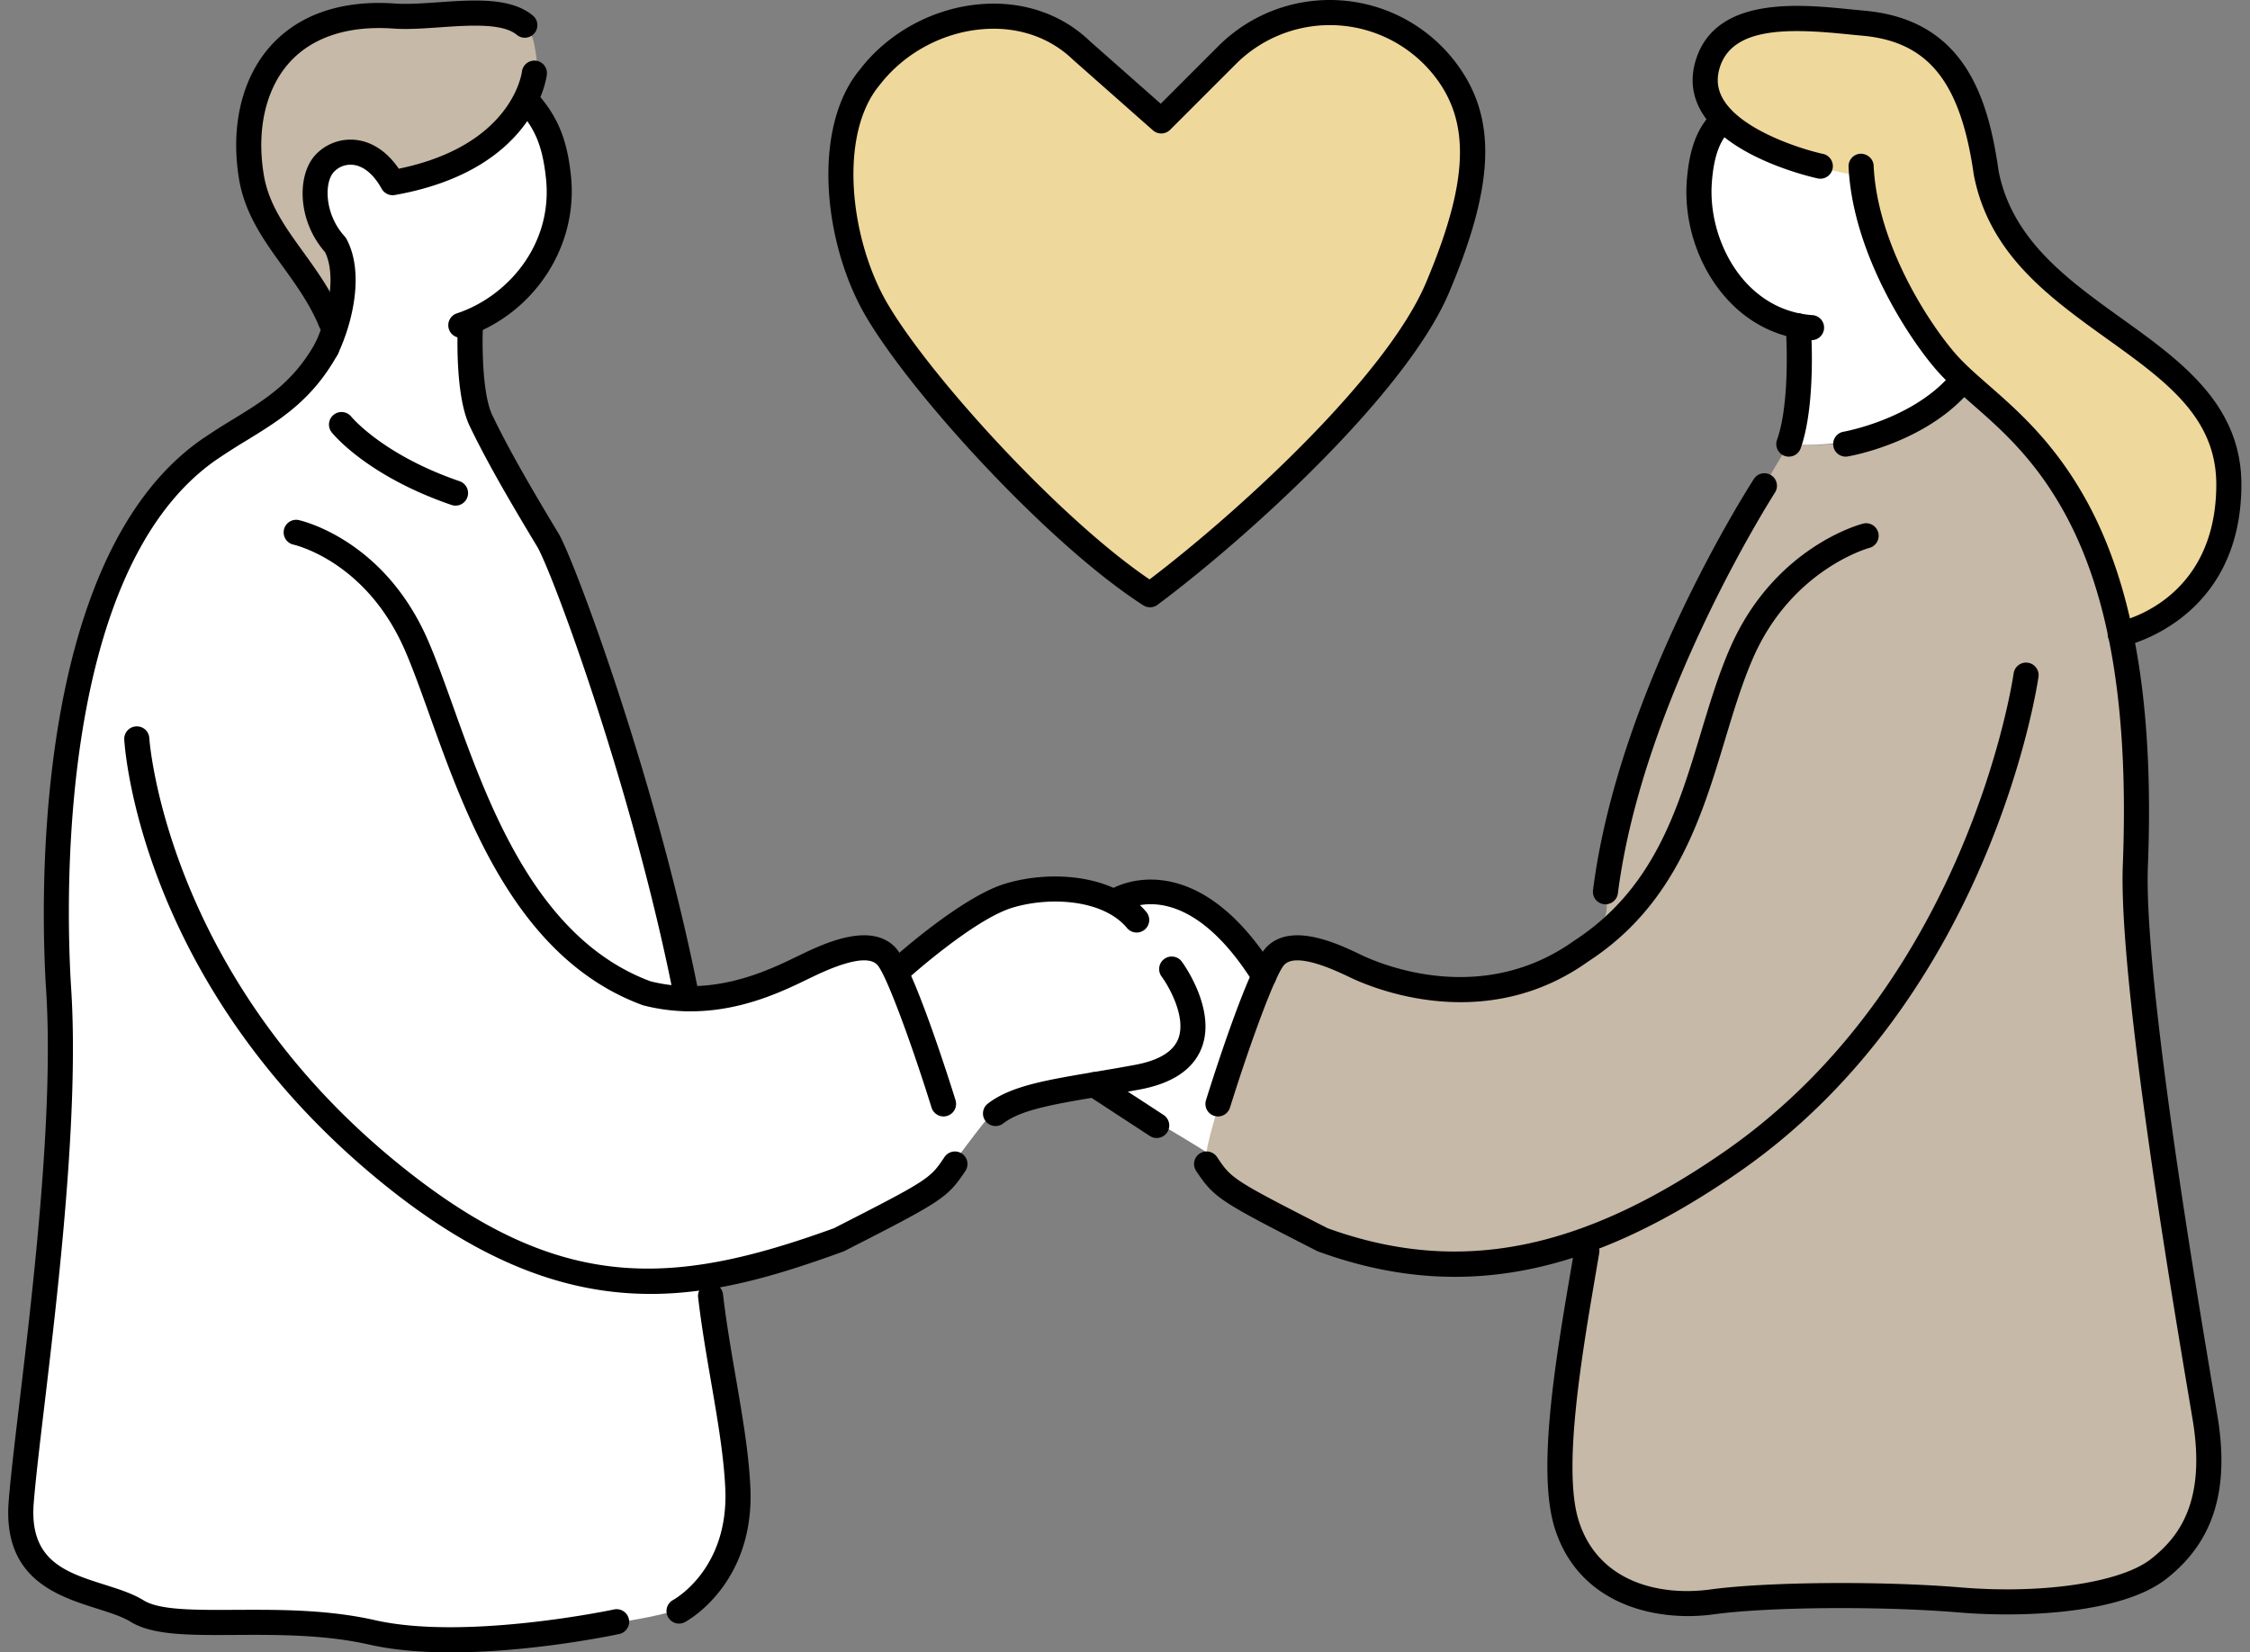
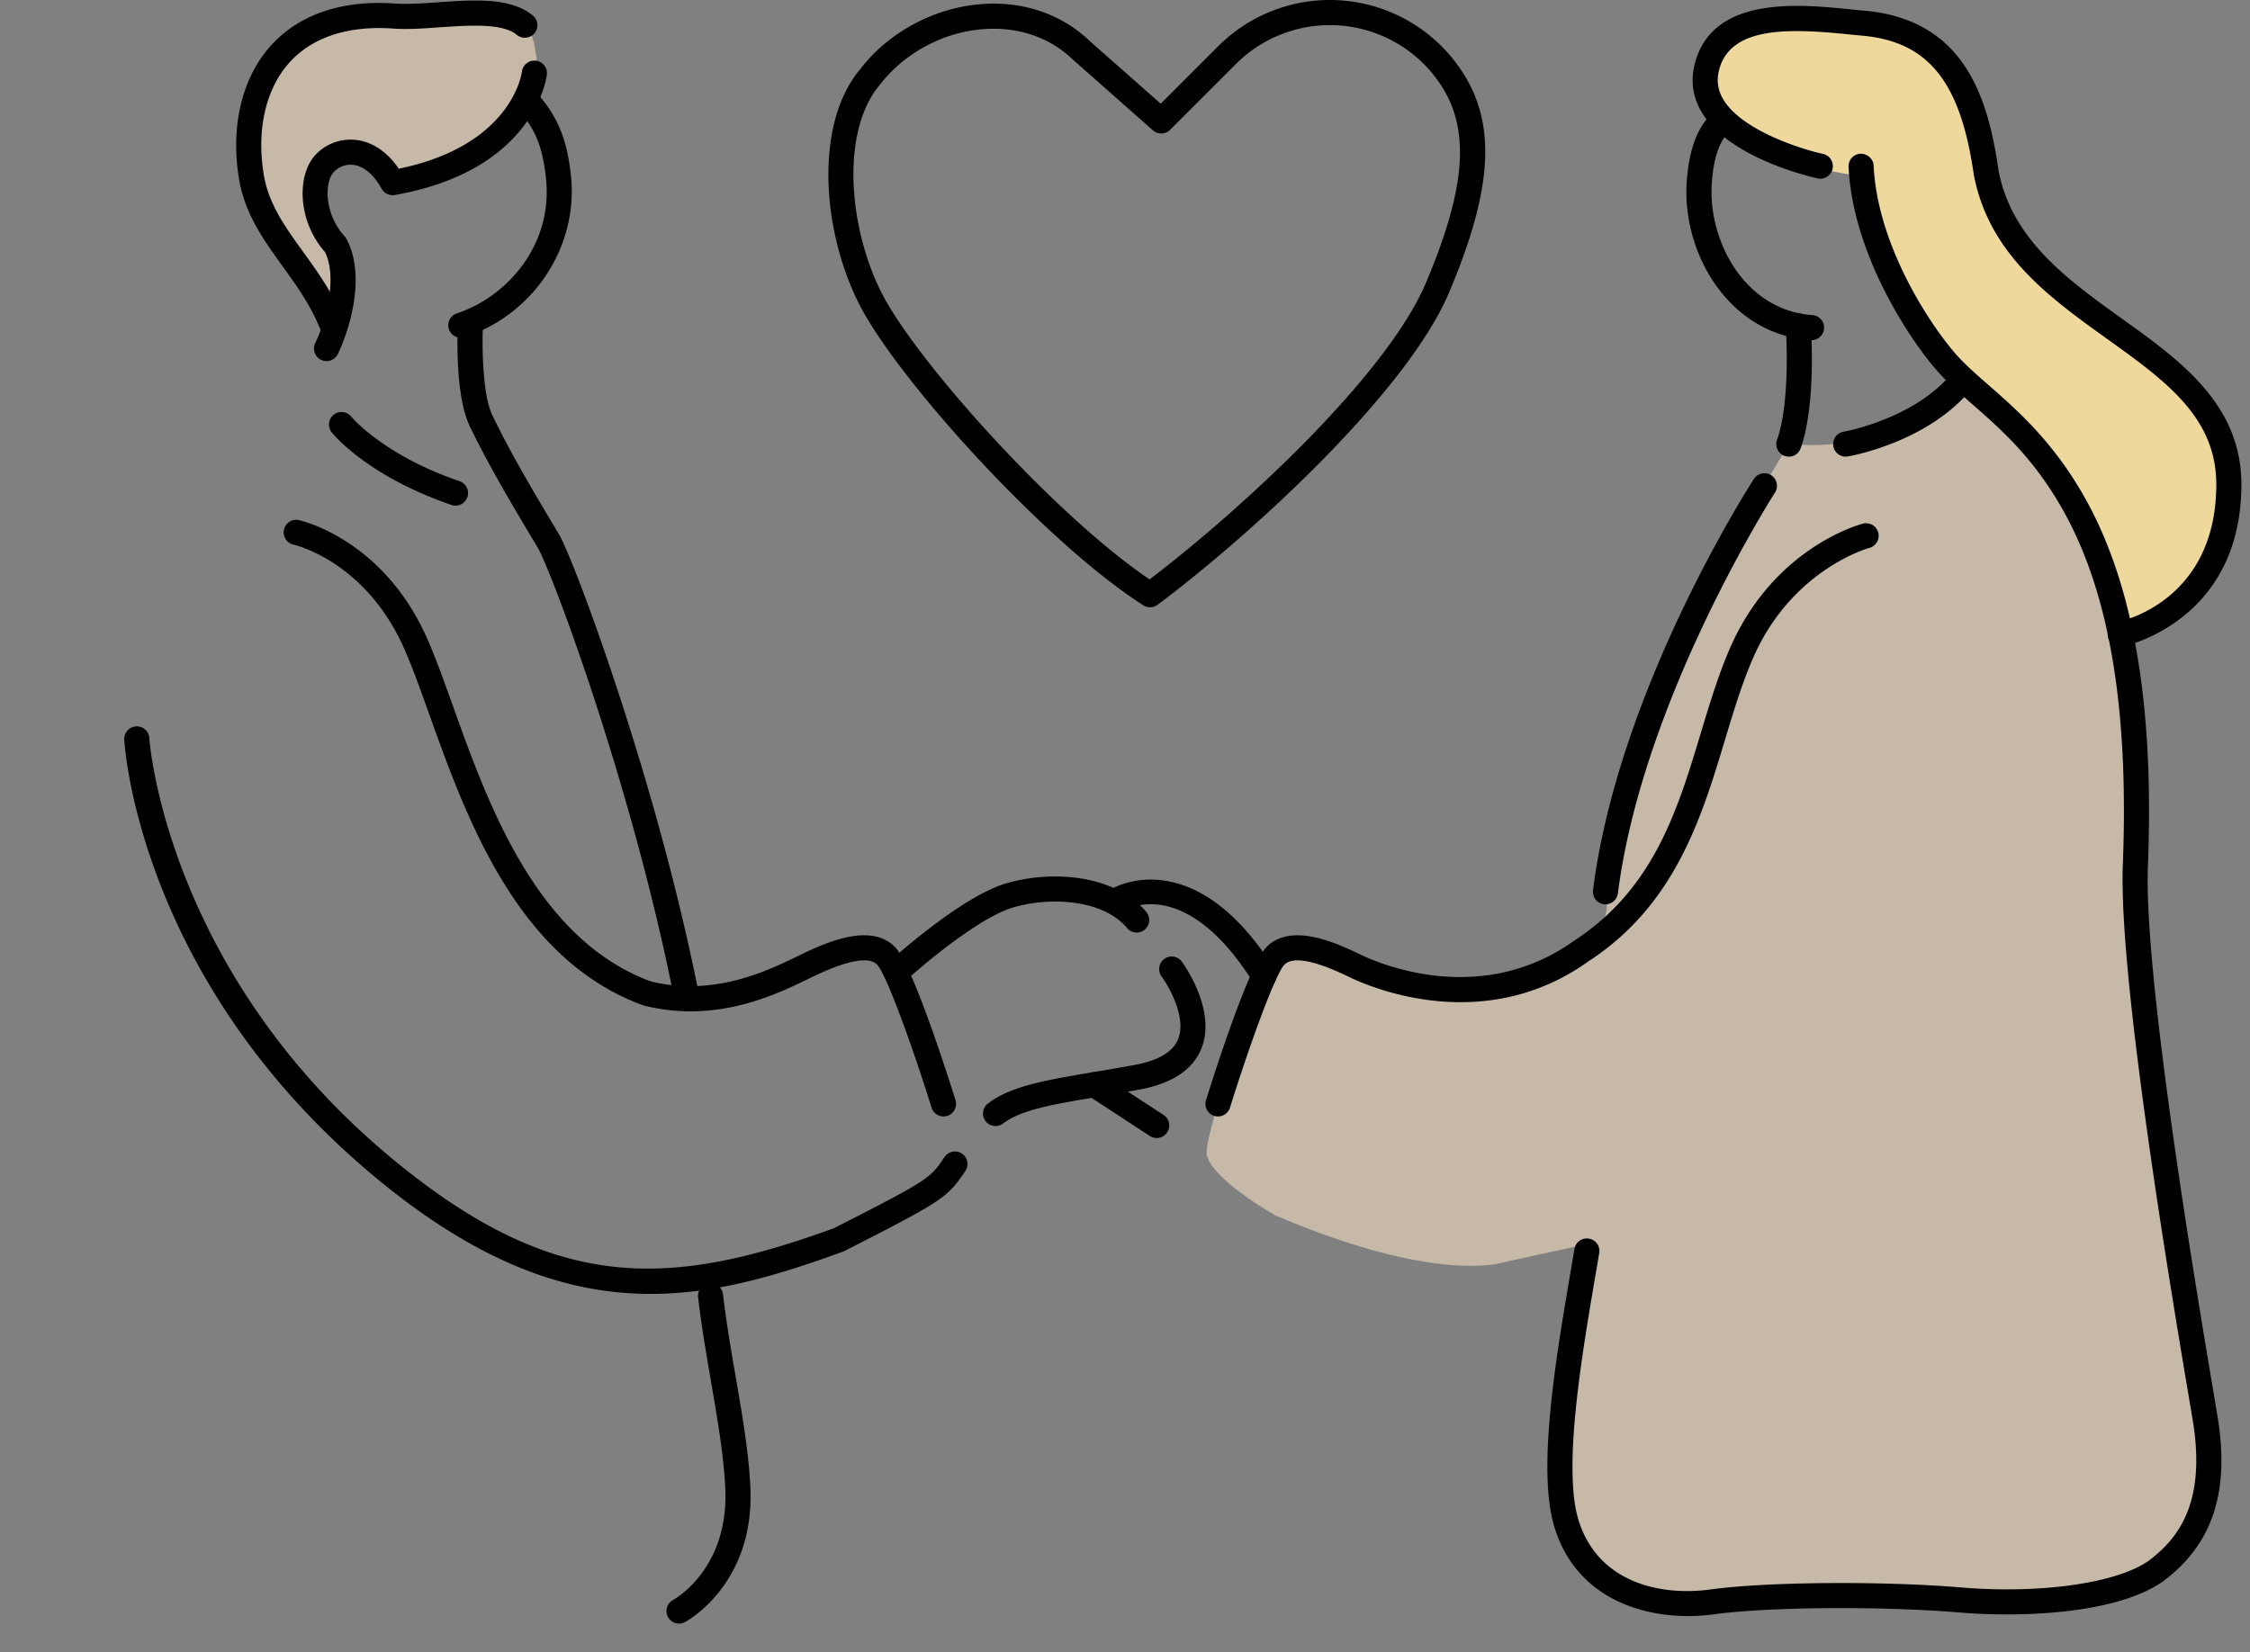
<svg xmlns="http://www.w3.org/2000/svg" width="162" height="119" fill="none">
  <rect width="100%" height="100%" fill="#808080" stroke="none" />
  <path d="M134.052 12.688c1.439 5.631 3.377 11.156 8.777 15.943 5.4 4.787 9.577 11.797 9.842 17.042 3.052-1.317 7.608-3.658 7.786-10.033.178-6.376-4.246-9.266-6.326-10.59-2.08-1.324-7.986-4.918-9.744-8.888-1.758-3.97-1.941-10.77-5.95-13.135-1.946-1.148-4.765-1.726-6.379-1.7-1.615.026-8.306-.506-9.029 3.07-.724 3.575 2.939 7.278 11.023 8.291z" fill="#EFD89C" />
  <path d="M38.479 3.262c.205 1.208.71 2.75-2.095 5.965-2.806 3.214-8.114 3.928-8.114 3.928s-1.615-3.123-4.219-1.898c-2.604 1.225-.278 5.356.103 6.38.382 1.026 1.18 3.596.065 5.59-1.074-2.172-2.873-4.187-3.495-5.076-.622-.889-3.281-3.89-2.998-8.136.283-4.246 2.41-7.636 6.361-8.489 3.951-.852 5.641-.377 7.8-.48 2.16-.103 6.078-.802 6.592 2.216zm58.429 66.355s-3.273-2.139-4.35-1.23c-1.078.91-2.248 3.41-2.98 5.501-.73 2.092-2.681 7.628-2.703 9.094-.022 1.466 3.748 3.937 5.43 4.803-3.212-1.654 7.971 4.198 15.271 3.279 2.857-.647 6.72-1.47 6.72-1.47s-3.104 13.199-2.285 16.735c.819 3.536 1.825 9.629 8.694 9.158 6.869-.472 15.642-.38 20.403-.264 4.761.117 14.033.294 16.508-4.602 2.476-4.897.63-13.342 0-17.024-.63-3.681-3.161-19.552-3.49-23.727-.328-4.175.309-21.008-2.192-27.937-2.502-6.928-10.583-14.723-10.583-14.723s-3.934 5.53-12.555 4.772c-3.02 4.916-7.319 13.099-9.066 16.64-1.747 3.543-4.137 15.6-4.137 15.6s1.225 3.568-4.566 6.065c-4.375 1.885-14.119-.67-14.119-.67z" fill="#C6B9A7" />
-   <path d="M85.025 64.614c-2.653-1.645-4.755.352-4.755.352s-1.235-.6-5.368-.896c-4.133-.296-7.678 3.696-10.659 6.217-1.748-3.44-4.927-1.363-6.22-.707-7.492 3.81-9.056 1.22-9.056 1.22s-4.245-17.682-6.733-25.116c-2.487-7.434-4.525-9.622-6.309-12.945-1.784-3.324-2.022-6.207-2.048-9.512 1.196-.567 4.955-3.07 6.197-7.519 1.241-4.448-2.01-8.457-2.01-8.457-2.79 4.66-8.76 5.884-9.887 5.53-1.48-2.065-3.654-2.23-4.863-.496-1.21 1.734.41 4.363.84 5.353.428.99 1.901 3.195-.8 7.752-2.702 4.557-7.322 5.152-11.068 9.435-3.746 4.284-6.757 12.633-7.6 20.185-.845 7.551-.538 14.909-.416 21.88.121 6.972-2.908 28.334-2.773 32.143.133 3.809 4.866 5.14 6.924 6.337 2.058 1.197 5.388 1.447 7.628 1.475 2.239.028 7.18-.193 10.764.719 3.582.912 18.558-.238 22.51-1.819 4.7-2.778 4.052-10.463 3.19-13.861-.862-3.399-1.463-9.134-1.463-9.134s-.214-.74 5.268-1.912c5.481-1.172 9.67-3.807 10.94-5.313 1.269-1.505 3.467-4.71 4.424-5.619.958-.909 7.106-1.79 7.106-1.79s6.886 4.088 8.088 4.866c.263-2.404 4.076-12.583 4.076-12.583s-3.274-4.14-5.927-5.785zm44.562-41.142c-.002 3.309-.79 8.51-.79 8.51s8.06.925 12.554-4.771c-4.053-3.61-7.298-14.523-7.298-14.523s-7.031-.969-10.072-4.242c0 0-2.274 2.137-1.659 6.708.616 4.572 3.877 8.138 7.265 8.318z" fill="#fff" />
  <path d="M23.836 24.13a.904.904 0 01-.836-.56c-.676-1.653-1.68-3.045-2.65-4.39-1.335-1.847-2.713-3.758-3.134-6.256-.641-3.82.2-7.34 2.307-9.66 2.037-2.24 5.117-3.28 8.917-3.01.895.064 1.975-.011 3.117-.09 2.565-.18 5.216-.363 6.807.955a.903.903 0 11-1.152 1.391c-1.034-.857-3.424-.69-5.53-.544-1.206.084-2.346.165-3.371.09-3.218-.227-5.8.608-7.45 2.423-1.732 1.906-2.411 4.875-1.862 8.144.35 2.083 1.548 3.743 2.816 5.499 1.033 1.431 2.101 2.91 2.858 4.763a.903.903 0 01-.836 1.246zm9.347.197a.903.903 0 01-.282-1.762c3.569-1.176 6.917-4.885 6.411-9.7-.244-2.318-.78-3.627-2.05-5.001a.904.904 0 011.33-1.226c1.761 1.91 2.28 3.796 2.517 6.038.534 5.09-2.68 9.97-7.643 11.605a.902.902 0 01-.283.046z" fill="#000" />
  <path d="M49.46 72.813a.903.903 0 01-.886-.73c-2.942-15.073-8.833-30.957-9.909-32.737-2.36-3.906-3.764-6.414-4.844-8.655-1.092-2.267-.876-6.982-.848-7.512a.894.894 0 01.95-.854c.498.026.88.451.855.95-.07 1.313-.084 5.064.671 6.632 1.053 2.186 2.433 4.65 4.762 8.505 1.11 1.836 7.155 18.056 10.136 33.325a.904.904 0 01-.887 1.076zm-.571 44.114a.904.904 0 01-.43-1.698c.18-.099 4.02-2.285 3.762-8.021-.106-2.36-.553-4.954-1.025-7.7-.34-1.975-.692-4.018-.932-6.077a.903.903 0 01.792-1.002.892.892 0 011.002.793c.235 2.01.582 4.028.919 5.98.482 2.803.938 5.451 1.05 7.925.312 6.921-4.507 9.583-4.713 9.693a.892.892 0 01-.425.107zM23.512 26.005a.902.902 0 01-.817-1.287c.933-1.99 1.54-4.867.707-6.563-1.994-2.263-2.029-5.528-.71-6.978a3.458 3.458 0 012.96-1.097c1.173.14 2.242.867 3.06 2.07 8.084-1.664 8.839-6.772 8.868-6.994a.901.901 0 011.006-.784.9.9 0 01.788.997c-.033.281-.91 6.9-10.95 8.676a.91.91 0 01-.947-.454c-.56-1.018-1.284-1.627-2.037-1.716a1.635 1.635 0 00-1.411.52c-.694.76-.668 3.043.79 4.633a.913.913 0 01.13.184c1.284 2.396.47 5.955-.618 8.273a.904.904 0 01-.819.52z" fill="#000" />
-   <path d="M32.46 119c-2.036 0-4.065-.151-5.848-.555-3.245-.735-6.647-.717-9.658-.701-3.336.022-5.971.032-7.56-.953-.602-.371-1.479-.649-2.407-.943-2.869-.909-6.798-2.155-6.362-7.725.134-1.704.433-4.23.781-7.155.987-8.324 2.48-20.902 1.914-29.682-.33-5.103-1.333-31.002 11.271-39.69a47.63 47.63 0 012.204-1.408c2.322-1.425 4.329-2.656 5.93-5.527a.903.903 0 111.577.88c-1.83 3.284-4.128 4.694-6.562 6.187a46.75 46.75 0 00-2.123 1.356C3.815 41.218 4.805 66.237 5.123 71.17c.577 8.944-.927 21.622-1.922 30.011-.345 2.905-.644 5.415-.774 7.083-.325 4.14 2.313 4.976 5.106 5.861 1.039.329 2.019.64 2.811 1.13 1.15.712 3.686.697 6.6.682 3.105-.013 6.62-.035 10.067.746 6.531 1.478 17.09-.75 17.195-.773a.903.903 0 11.38 1.767c-.333.071-6.263 1.323-12.126 1.323z" fill="#000" />
  <path d="M32.798 36.414a.907.907 0 01-.293-.05c-6.052-2.072-8.518-5.095-8.62-5.223a.903.903 0 011.41-1.13c.037.045 2.305 2.764 7.796 4.644a.904.904 0 01-.293 1.759zm97.634-11.916c-.021 0-.042 0-.064-.002-2.423-.169-4.571-1.265-6.211-3.172-1.933-2.247-2.943-5.378-2.702-8.374.181-2.254.753-3.753 1.853-4.858a.903.903 0 011.281 1.275c-.788.79-1.187 1.906-1.332 3.727-.201 2.488.669 5.19 2.271 7.052.919 1.068 2.526 2.378 4.966 2.548a.905.905 0 01.839.964.905.905 0 01-.901.84z" fill="#000" />
  <path d="M128.796 32.886a.903.903 0 01-.851-1.207c1.005-2.822.636-8.089.632-8.142a.904.904 0 01.836-.966.911.911 0 01.966.835c.017.23.401 5.698-.731 8.88-.133.37-.48.6-.852.6zm23.875 13.69a.902.902 0 01-.172-1.79c.286-.058 7.062-1.519 7.074-9.882.007-4.85-3.636-7.465-7.853-10.492-4.183-3.003-8.508-6.107-9.606-11.823-.953-6.72-3.291-9.611-8.077-10.024-.307-.027-.642-.06-1-.097-4.203-.423-8.379-.578-9.241 2.49-.224.796-.128 1.523.294 2.222 1.343 2.229 5.646 3.577 7.191 3.909a.904.904 0 01-.378 1.767c-.257-.055-6.334-1.385-8.359-4.74-.686-1.135-.85-2.362-.488-3.647 1.348-4.786 7.492-4.168 11.162-3.798.349.035.675.068.974.094 7.2.621 8.946 6.176 9.704 11.527.954 4.965 4.982 7.856 8.878 10.652 4.235 3.04 8.614 6.183 8.606 11.963-.014 9.88-8.45 11.636-8.535 11.653a.9.9 0 01-.174.016zM67.935 80.403a.904.904 0 01-.863-.635c-1.411-4.525-3.263-9.612-3.918-10.294-.89-.928-3.789.463-4.74.92l-.286.138c-2.307 1.117-6.604 3.196-11.778 1.88a1.075 1.075 0 01-.09-.027c-9.05-3.33-12.688-13.496-15.345-20.918-.62-1.73-1.204-3.363-1.778-4.675-2.773-6.338-7.835-7.533-8.05-7.58a.905.905 0 01.384-1.766c.25.053 6.163 1.402 9.321 8.621.6 1.37 1.194 3.032 1.825 4.791 2.532 7.074 5.998 16.758 14.224 19.815 4.514 1.128 8.407-.754 10.5-1.768l.29-.14c1.632-.783 5.028-2.413 6.825-.543 1.278 1.33 3.84 9.403 4.341 11.008a.904.904 0 01-.862 1.173z" fill="#000" />
  <path d="M46.842 93.184c-5.85 0-12.111-2.069-19.545-8.173C10.165 70.945 8.988 53.983 8.947 53.267a.903.903 0 01.848-.954.895.895 0 01.955.848c.01.168 1.202 16.913 17.694 30.454 11.634 9.552 19.776 9.13 31.595 4.84 6.88-3.51 6.922-3.574 7.966-5.129a.903.903 0 111.5 1.007c-1.297 1.934-1.623 2.15-8.695 5.757a.87.87 0 01-.102.045c-4.622 1.68-9.108 3.05-13.866 3.05zm40.853-12.781a.904.904 0 01-.863-1.173c.501-1.604 3.063-9.678 4.342-11.008 1.797-1.869 5.192-.24 6.824.544 1.389.666 8.656 3.756 15.335-1.015 5.738-3.723 7.461-9.438 9.127-14.965.654-2.167 1.272-4.215 2.115-6.143 3.149-7.199 9.298-8.865 9.558-8.932a.903.903 0 01.455 1.749c-.079.02-5.579 1.557-8.358 7.907-.8 1.83-1.402 3.826-2.039 5.941-1.679 5.566-3.582 11.875-9.842 15.937-7.47 5.338-15.584 1.894-17.133 1.15-.95-.457-3.845-1.849-4.74-.92-.656.681-2.507 5.769-3.918 10.294a.906.906 0 01-.863.634z" fill="#000" />
-   <path d="M104.756 91.954c-3.26 0-6.51-.611-9.834-1.82a.862.862 0 01-.101-.044c-7.073-3.608-7.398-3.823-8.695-5.757a.903.903 0 111.5-1.007c1.043 1.555 1.086 1.619 7.966 5.129 9.398 3.399 18.238 1.676 28.658-5.583 17.523-12.21 20.701-34.151 20.731-34.371a.903.903 0 111.791.243c-.031.228-3.302 22.938-21.489 35.61-7.335 5.11-13.951 7.6-20.527 7.6z" fill="#000" />
  <path d="M121.542 116.385c-3.844 0-8.123-1.615-9.603-6.338-1.301-4.149.081-12.242 1.192-18.745l.236-1.387a.904.904 0 011.782.3l-.237 1.391c-1.021 5.979-2.42 14.167-1.249 17.9 1.386 4.426 5.811 5.465 9.489 4.963 4.066-.555 12.324-.622 18.031-.146 5.899.491 11.527-.35 13.687-2.047 1.917-1.506 3.991-4.001 3.01-9.977l-.293-1.748c-1.252-7.445-5.064-30.104-4.743-38.283.437-11.137-.942-19.432-4.214-25.361-2.13-3.86-4.526-5.958-6.639-7.81-.943-.825-1.833-1.605-2.56-2.44-2.064-2.37-6.043-8.479-6.334-14.642a.904.904 0 01.86-.945c.494-.002.921.362.945.86.267 5.667 3.97 11.335 5.891 13.54.647.743 1.454 1.45 2.388 2.268 2.115 1.853 4.747 4.158 7.032 8.295 3.435 6.226 4.887 14.83 4.437 26.306-.314 7.993 3.474 30.513 4.719 37.913l.293 1.754c.874 5.319-.294 9.034-3.675 11.691-3.12 2.452-10.006 2.838-14.954 2.427-5.599-.466-13.675-.405-17.638.135-.595.082-1.219.126-1.853.126z" fill="#000" />
  <path d="M115.594 65.125a.903.903 0 01-.897-1.017c1.824-14.393 11.206-29.032 11.605-29.648a.904.904 0 011.517.98c-.095.149-9.558 14.917-11.33 28.895a.904.904 0 01-.895.79zm-24.59 6.065c-.3 0-.594-.15-.766-.424-4.81-7.675-9.03-5.336-9.207-5.232a.907.907 0 01-1.234-.314.9.9 0 01.3-1.232c.058-.036 5.869-3.444 11.672 5.819a.903.903 0 01-.765 1.383z" fill="#000" />
  <path d="M64.786 70.693a.902.902 0 01-.606-1.574c.205-.184 5.035-4.529 8.208-5.483 3.377-1.014 7.955-.629 10.172 2.072a.904.904 0 01-1.395 1.148c-1.698-2.069-5.522-2.311-8.257-1.49-2.784.838-7.469 5.051-7.516 5.094a.902.902 0 01-.606.233zm6.897 10.401a.902.902 0 01-.552-1.62c1.638-1.26 4.157-1.685 7.642-2.271.904-.152 1.879-.316 2.928-.51 1.709-.314 2.761-.943 3.128-1.869.608-1.536-.655-3.768-1.194-4.498a.904.904 0 011.456-1.072c.104.14 2.515 3.464 1.418 6.236-.611 1.543-2.12 2.546-4.482 2.98-1.058.196-2.042.361-2.954.515-3.228.543-5.56.935-6.839 1.92a.899.899 0 01-.55.189z" fill="#000" />
  <path d="M83.281 81.957a.902.902 0 01-.493-.147l-4.496-2.937a.903.903 0 01.988-1.513l4.496 2.936a.903.903 0 01-.495 1.66zm49.604-49.071a.904.904 0 01-.152-1.794c.049-.008 4.83-.862 7.597-3.966a.903.903 0 111.348 1.202c-3.194 3.585-8.42 4.508-8.642 4.545a.883.883 0 01-.151.013z" fill="#000" />
-   <path d="M83.61 8.708l4.737-4.737C92.84-.52 100.262-.011 104.098 5.05c2.962 3.911 2.338 8.725-.596 15.664-2.933 6.938-13.899 17.045-20.697 22.116-6.364-4.075-16.216-14.617-19.672-20.49-2.909-4.941-3.792-12.873-.498-16.788 3.683-4.776 11.005-6 15.218-1.932l5.757 5.087z" fill="#EFD89C" />
  <path d="M82.804 43.734a.901.901 0 01-.487-.142C75.64 39.317 65.759 28.586 62.353 22.8c-3.064-5.206-3.959-13.612-.41-17.83C64 2.303 67.28.543 70.692.294c3-.223 5.771.73 7.788 2.678l5.093 4.498 4.135-4.137A11.352 11.352 0 0196.53.027a11.367 11.367 0 018.286 4.48c2.972 3.921 2.832 8.72-.483 16.56-3.073 7.271-14.505 17.652-20.99 22.488a.894.894 0 01-.54.18zM71.532 2.07c-.234 0-.47.008-.708.026-2.908.212-5.702 1.711-7.474 4.009-3.036 3.608-2.133 11.203.56 15.78 3.15 5.353 12.49 15.54 18.859 19.842 6.402-4.865 17.042-14.601 19.9-21.363 3.025-7.157 3.231-11.435.708-14.765a9.568 9.568 0 00-14.392-.988l-4.737 4.737a.903.903 0 01-1.237.038l-5.757-5.087c-1.51-1.458-3.514-2.23-5.722-2.23z" fill="#000" />
</svg>